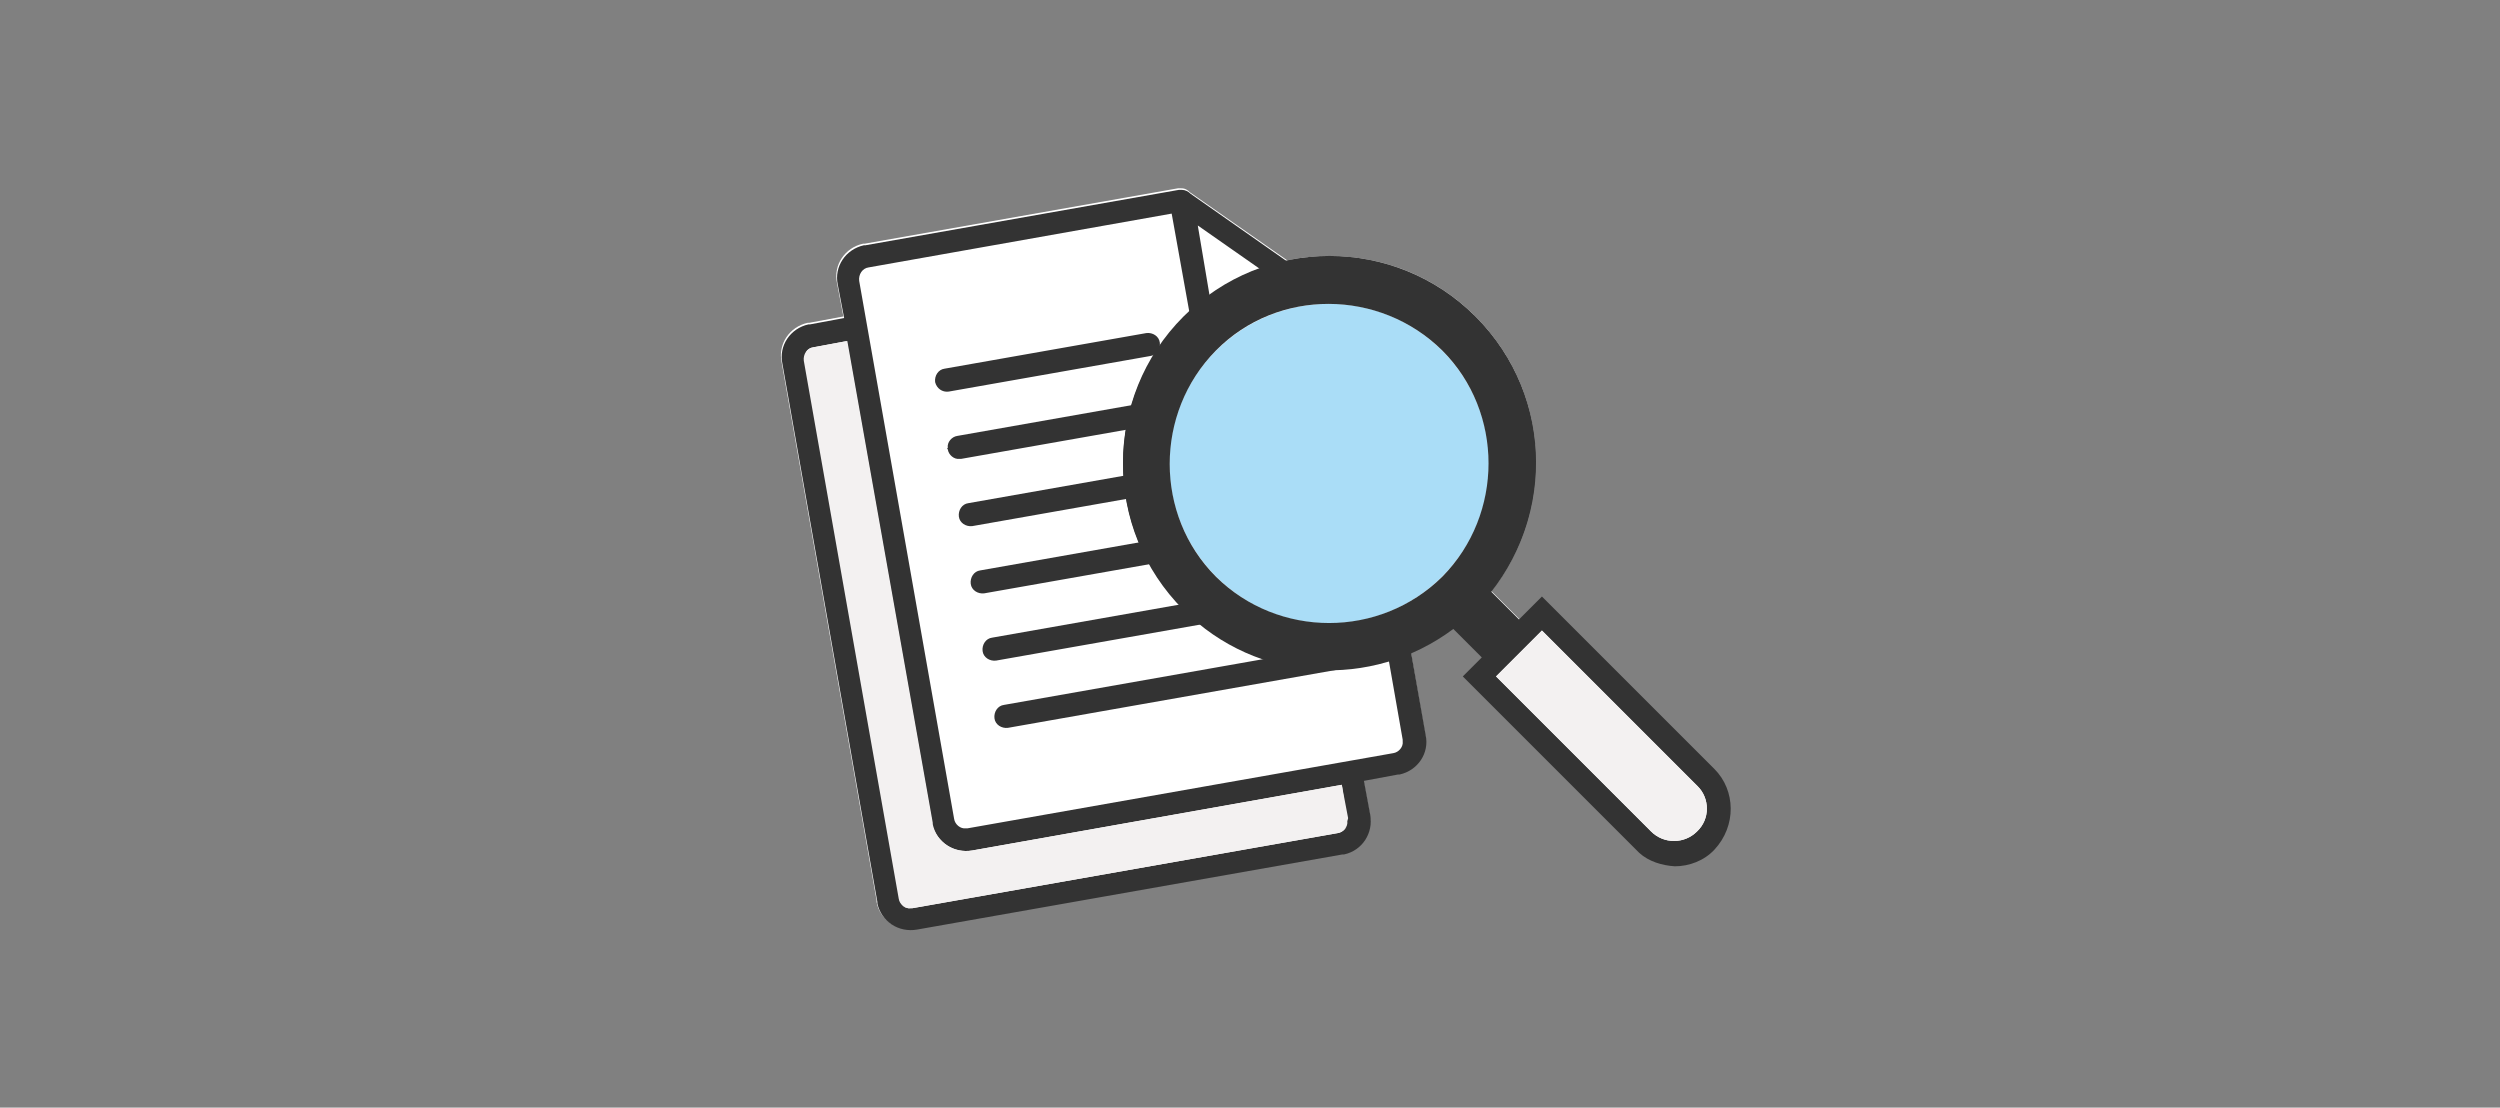
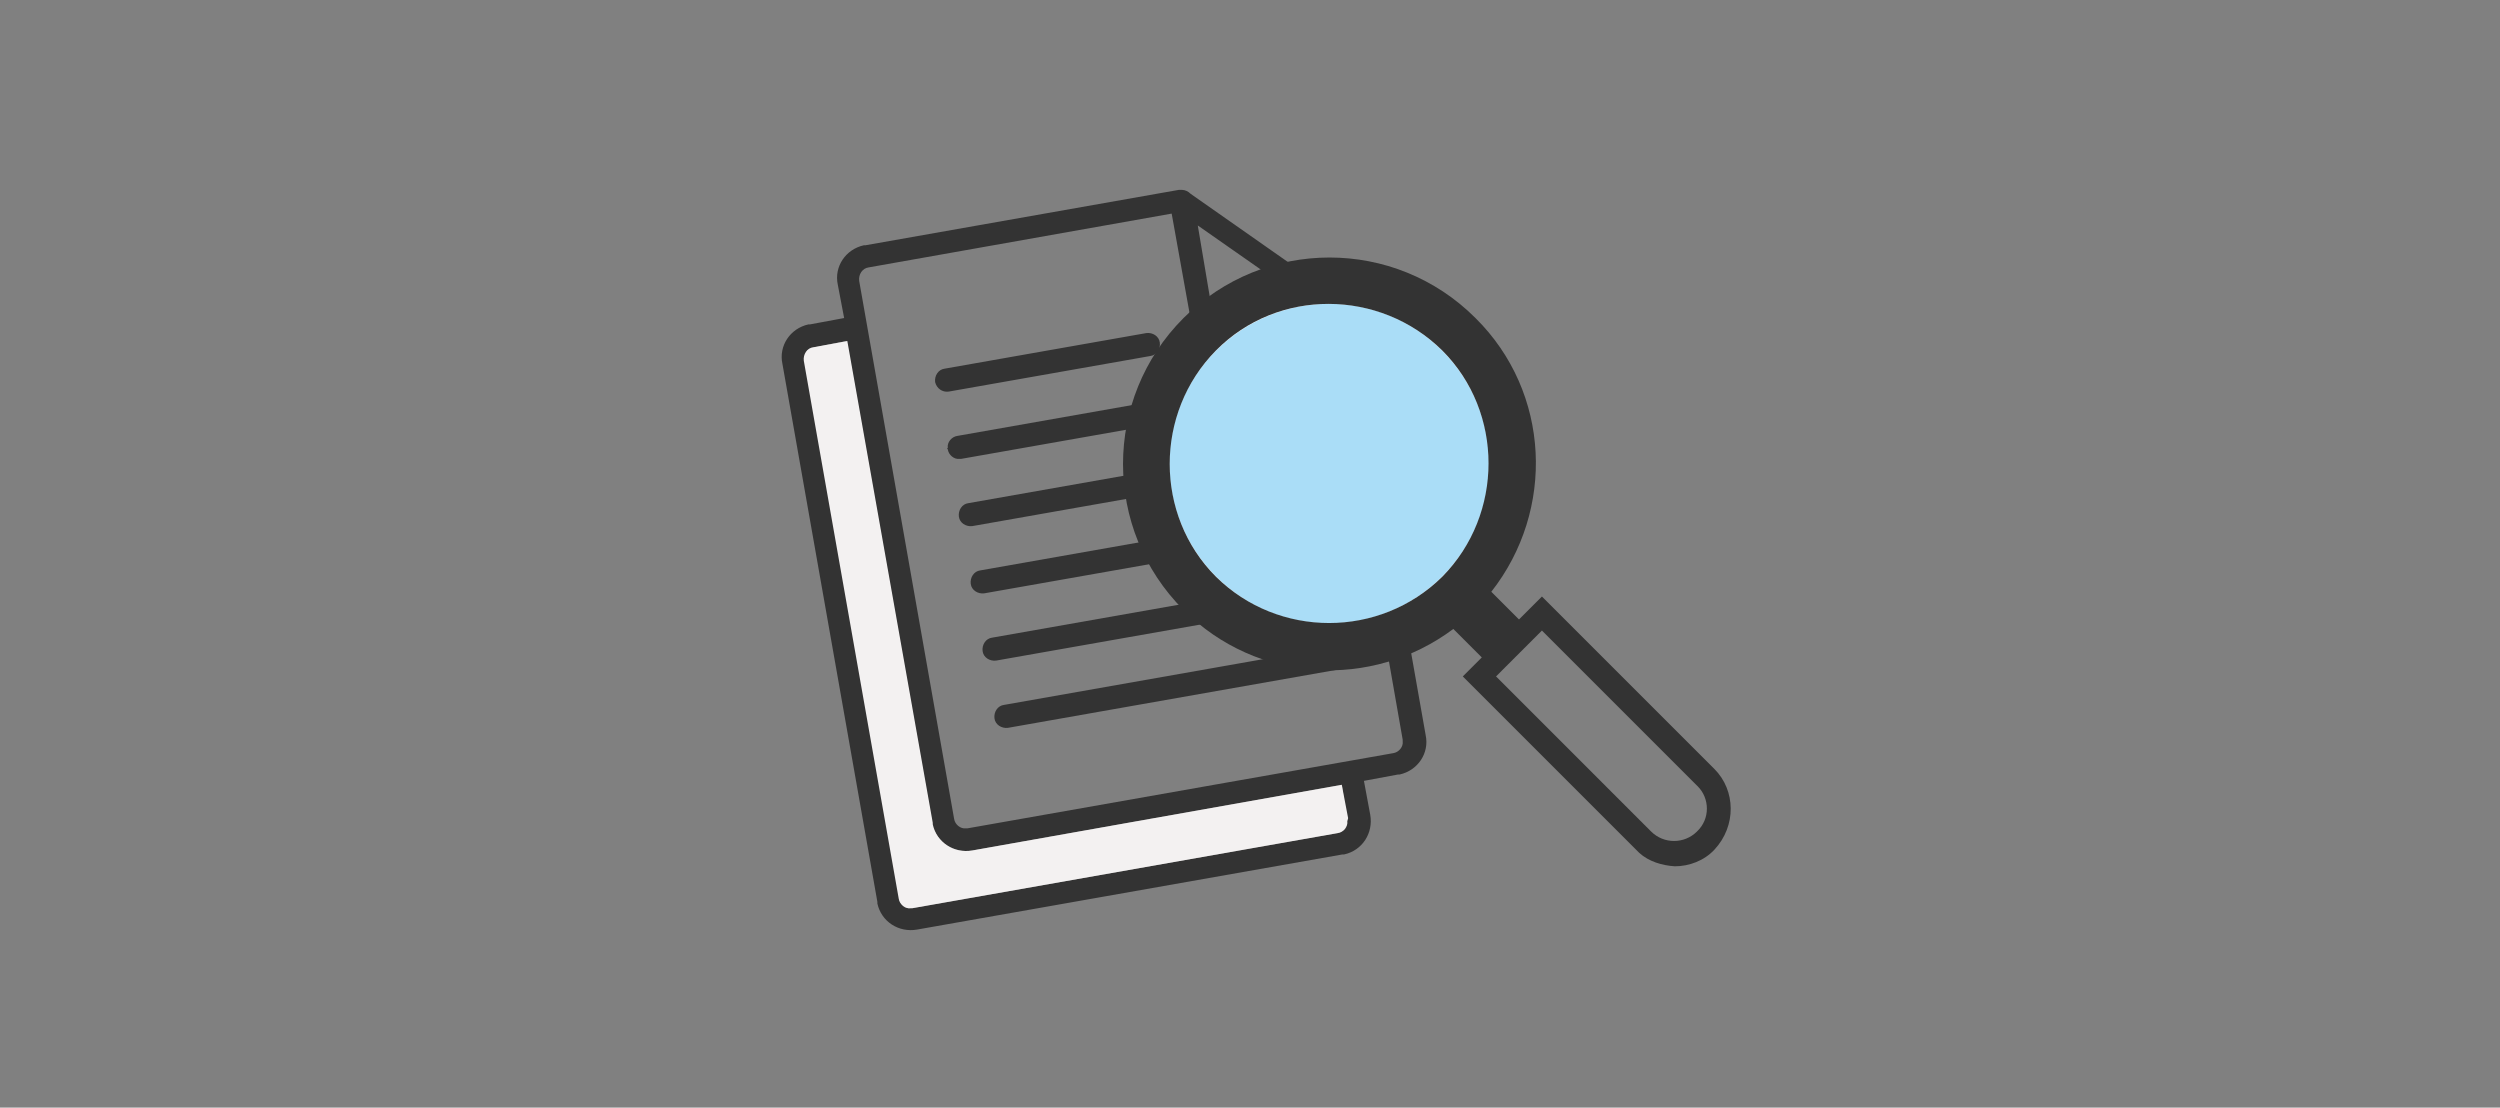
<svg xmlns="http://www.w3.org/2000/svg" version="1.1" id="レイヤー_1" x="0px" y="0px" viewBox="0 0 316 140" style="enable-background:new 0 0 316 140;" xml:space="preserve">
  <rect x="0" y="0" width="316" height="140" fill="#808080" stroke="none" />
  <style type="text/css">
	.st0{fill:#FFFFFF;}
	.st1{fill:#333333;}
	.st2{fill:#AADDF7;}
	.st3{fill:#F3F1F1;}
</style>
-   <path class="st0" d="M215.6,98.2l-20.7-20.7l-1.8,1.8l-4.6-4.6c8.1-10.2,7.5-25.2-2-34.7c-6.5-6.5-15.4-8.8-23.8-7.1l-12.3-8.6  c-0.3-0.3-0.6-0.5-1.1-0.5c-0.1,0-0.3,0-0.4,0l-39.6,7c-0.1,0-0.1,0-0.2,0c-2.3,0.5-3.8,2.7-3.3,5l0.8,4.2l-4.3,0.8  c-0.1,0-0.1,0-0.2,0c-2.3,0.5-3.8,2.7-3.3,5l12,68c0,0.1,0,0.1,0,0.2c0.4,2.3,2.7,3.8,5,3.3l53.8-9.5c0.1,0,0.1,0,0.2,0  c2.3-0.4,3.8-2.7,3.3-5l-0.8-4.3l4.3-0.8c0.1,0,0.1,0,0.2,0c2.3-0.5,3.8-2.7,3.3-5l-1.8-10.4c1.8-0.8,3.6-1.8,5.3-3.1l4.6,4.6  l-1.3,1.3l20.7,20.7l0,0c2.2,2.2,5.7,2.2,7.9,0C217.8,103.9,217.8,100.4,215.6,98.2z" />
  <path id="document" class="st1" d="M170.4,103.4L170.4,103.4c0.2,0.7-0.3,1.5-1,1.6c-0.1,0-0.1,0-0.2,0l-53.8,9.5  c-0.7,0.2-1.5-0.3-1.6-1c0-0.1,0-0.1,0-0.2l-12-68c-0.1-0.8,0.4-1.5,1.2-1.7l4.3-0.8l10.8,60.9c0.4,2.3,2.5,3.9,4.8,3.5  c0.1,0,0.1,0,0.2,0l46.8-8.3L170.4,103.4z M170.7,39.1l9.5,53.8c0.5,2.3-1,4.5-3.3,5c-0.1,0-0.1,0-0.2,0l-4.3,0.8l0.8,4.3  c0.4,2.3-1,4.5-3.3,5c-0.1,0-0.1,0-0.2,0l-53.8,9.5c-2.3,0.4-4.5-1-5-3.3c0-0.1,0-0.1,0-0.2l-12-68c-0.5-2.3,1-4.5,3.3-5  c0.1,0,0.1,0,0.2,0l4.3-0.8l-0.8-4.2c-0.5-2.3,1-4.5,3.3-5c0.1,0,0.1,0,0.2,0l39.6-7c0.1,0,0.3,0,0.4,0c0.4,0,0.8,0.2,1.1,0.5  l19.4,13.6c0.4,0.1,0.7,0.4,0.8,0.8C170.7,38.9,170.7,39,170.7,39.1z M153.2,39.2c0.1,0.7,0.8,1.3,1.5,1.2c0.1,0,0.1,0,0.2,0  l10.8-1.9l-14.3-10L153.2,39.2z M170.4,103.4L170.4,103.4l-0.8-4.2l-46.7,8.3c-2.3,0.4-4.5-1-5-3.3c0-0.1,0-0.1,0-0.2l-10.8-60.9  l-4.3,0.8c-0.8,0.1-1.3,0.9-1.2,1.7l12,68c0.1,0.7,0.8,1.3,1.5,1.2c0.1,0,0.1,0,0.2,0l53.8-9.5c0.7-0.1,1.3-0.8,1.2-1.5  C170.4,103.5,170.4,103.4,170.4,103.4L170.4,103.4z M168.1,41l-12.7,2.3c-2.3,0.4-4.5-1-5-3.3c0-0.1,0-0.1,0-0.2L148.1,27l-38.3,6.8  c-0.8,0.1-1.3,0.9-1.2,1.7l12,68c0.1,0.7,0.8,1.3,1.5,1.2c0.1,0,0.1,0,0.2,0l53.8-9.5c0.7-0.1,1.3-0.8,1.2-1.5c0-0.1,0-0.1,0-0.2  L168.1,41z M169.6,99.1l-46.8,8.3c-2.3,0.4-4.5-1-5-3.3c0-0.1,0-0.1,0-0.2L107,43l-4.3,0.8c-0.8,0.1-1.3,0.9-1.2,1.7l12,68  c0.1,0.7,0.8,1.3,1.5,1.2c0.1,0,0.1,0,0.2,0l53.8-9.5c0.7-0.1,1.3-0.8,1.2-1.5c0-0.1,0-0.1,0-0.2l0,0L169.6,99.1z M170.7,39.1  l9.5,53.8c0.5,2.3-1,4.5-3.3,5c-0.1,0-0.1,0-0.2,0l-4.3,0.8l0.8,4.3c0.4,2.3-1,4.5-3.3,5c-0.1,0-0.1,0-0.2,0l-53.8,9.5  c-2.3,0.4-4.5-1-5-3.3c0-0.1,0-0.1,0-0.2l-12-68c-0.5-2.3,1-4.5,3.3-5c0.1,0,0.1,0,0.2,0l4.3-0.8l-0.8-4.2c-0.5-2.3,1-4.5,3.3-5  c0.1,0,0.1,0,0.2,0l39.6-7c0.1,0,0.3,0,0.4,0c0.4,0,0.8,0.2,1.1,0.5l19.4,13.6c0.4,0.1,0.7,0.4,0.8,0.8  C170.7,38.9,170.7,39,170.7,39.1z M153.2,39.2c0.1,0.7,0.8,1.3,1.5,1.2c0.1,0,0.1,0,0.2,0l10.8-1.9l-14.3-10L153.2,39.2z   M170.4,103.4L170.4,103.4l-0.8-4.2l-46.7,8.3c-2.3,0.4-4.5-1-5-3.3c0-0.1,0-0.1,0-0.2l-10.8-60.9l-4.3,0.8  c-0.8,0.1-1.3,0.9-1.2,1.7l12,68c0.1,0.7,0.8,1.3,1.5,1.2c0.1,0,0.1,0,0.2,0l53.8-9.5c0.7-0.1,1.3-0.8,1.2-1.5  C170.4,103.5,170.4,103.4,170.4,103.4L170.4,103.4z M168.1,41l-12.7,2.3c-2.3,0.4-4.5-1-5-3.3c0-0.1,0-0.1,0-0.2L148.1,27l-38.3,6.8  c-0.8,0.1-1.3,0.9-1.2,1.7l12,68c0.1,0.7,0.8,1.3,1.5,1.2c0.1,0,0.1,0,0.2,0l53.8-9.5c0.7-0.1,1.3-0.8,1.2-1.5c0-0.1,0-0.1,0-0.2  L168.1,41z M119.9,49.5l25.5-4.5c0.8-0.1,1.3-0.9,1.2-1.7c-0.1-0.8-0.9-1.3-1.7-1.2l0,0l-25.5,4.5c-0.8,0.1-1.3,0.9-1.2,1.7  C118.4,49.1,119.1,49.6,119.9,49.5L119.9,49.5z M119.9,49.5l25.5-4.5c0.8-0.1,1.3-0.9,1.2-1.7c-0.1-0.8-0.9-1.3-1.7-1.2l0,0  l-25.5,4.5c-0.8,0.1-1.3,0.9-1.2,1.7C118.4,49.1,119.1,49.6,119.9,49.5L119.9,49.5z M119.8,56.8c0.1,0.7,0.8,1.3,1.5,1.2  c0.1,0,0.1,0,0.2,0l42.5-7.5c0.8-0.1,1.3-0.9,1.2-1.7s-0.9-1.3-1.7-1.2L121,55.1c-0.7,0.1-1.3,0.8-1.2,1.5  C119.7,56.7,119.7,56.7,119.8,56.8L119.8,56.8z M164.9,56.1l-42.5,7.5c-0.8,0.1-1.3,0.9-1.2,1.7s0.9,1.3,1.7,1.2l42.5-7.5  c0.8-0.1,1.3-0.9,1.2-1.7C166.5,56.5,165.7,56,164.9,56.1L164.9,56.1z M166.4,64.6l-42.5,7.5c-0.8,0.1-1.3,0.9-1.2,1.7  s0.9,1.3,1.7,1.2l42.5-7.5c0.8-0.1,1.3-0.9,1.2-1.7S167.2,64.5,166.4,64.6L166.4,64.6z M167.9,73.1l-42.5,7.5  c-0.8,0.1-1.3,0.9-1.2,1.7s0.9,1.3,1.7,1.2l42.5-7.5c0.8-0.1,1.3-0.9,1.2-1.7C169.5,73.5,168.7,73,167.9,73.1L167.9,73.1z   M169.4,81.6l-42.5,7.5c-0.8,0.1-1.3,0.9-1.2,1.7c0.1,0.8,0.9,1.3,1.7,1.2l42.5-7.5c0.8-0.1,1.3-0.9,1.2-1.7  C171,82,170.2,81.5,169.4,81.6L169.4,81.6z M119.8,56.8c0.1,0.7,0.8,1.3,1.5,1.2c0.1,0,0.1,0,0.2,0l42.5-7.5  c0.8-0.1,1.3-0.9,1.2-1.7s-0.9-1.3-1.7-1.2L121,55.1c-0.7,0.1-1.3,0.8-1.2,1.5C119.7,56.7,119.7,56.7,119.8,56.8L119.8,56.8z   M164.9,56.1l-42.5,7.5c-0.8,0.1-1.3,0.9-1.2,1.7s0.9,1.3,1.7,1.2l42.5-7.5c0.8-0.1,1.3-0.9,1.2-1.7C166.5,56.5,165.7,56,164.9,56.1  L164.9,56.1z M166.4,64.6l-42.5,7.5c-0.8,0.1-1.3,0.9-1.2,1.7s0.9,1.3,1.7,1.2l42.5-7.5c0.8-0.1,1.3-0.9,1.2-1.7  S167.2,64.5,166.4,64.6L166.4,64.6z M167.9,73.1l-42.5,7.5c-0.8,0.1-1.3,0.9-1.2,1.7s0.9,1.3,1.7,1.2l42.5-7.5  c0.8-0.1,1.3-0.9,1.2-1.7C169.5,73.5,168.7,73,167.9,73.1L167.9,73.1z M169.4,81.6l-42.5,7.5c-0.8,0.1-1.3,0.9-1.2,1.7  c0.1,0.8,0.9,1.3,1.7,1.2l42.5-7.5c0.8-0.1,1.3-0.9,1.2-1.7C171,82,170.2,81.5,169.4,81.6L169.4,81.6z" />
  <path class="st0" d="M184.4,74.9c-2.2,2.2-4.8,3.9-7.7,5.1c-2.8,1.1-5.7,1.7-8.7,1.7s-5.9-0.6-8.7-1.7c-2.9-1.2-5.4-2.9-7.7-5.1  s-3.9-4.8-5.1-7.7c-1.1-2.8-1.7-5.7-1.7-8.7s0.6-5.9,1.7-8.7c1.2-2.9,2.9-5.4,5.1-7.7s4.8-3.9,7.7-5.1c2.8-1.1,5.7-1.7,8.7-1.7  s5.9,0.6,8.7,1.7c2.9,1.2,5.4,2.9,7.7,5.1c2.2,2.2,3.9,4.8,5.1,7.7c1.1,2.8,1.7,5.7,1.7,8.7s-0.6,5.9-1.7,8.7  C188.3,70.1,186.6,72.7,184.4,74.9z" />
-   <path class="st1" d="M153.7,44.2c-7.9,7.9-7.9,20.7,0,28.6s20.7,7.9,28.6,0s7.9-20.7,0-28.6C174.4,36.3,161.6,36.3,153.7,44.2   M149.6,40c10.2-10.2,26.7-10.2,36.9,0c10.2,10.2,10.2,26.7,0,36.9c-10.2,10.2-26.7,10.2-36.9,0C139.4,66.8,139.4,50.2,149.6,40z" />
-   <path class="st0" d="M184.3,74.9c-2.2,2.2-4.8,4-7.6,5.1c-2.8,1.1-5.7,1.7-8.8,1.7c-3,0-5.9-0.6-8.8-1.7c-2.9-1.2-5.4-2.9-7.6-5.1  s-4-4.8-5.1-7.6s-1.7-5.7-1.7-8.8c0-3,0.6-5.9,1.7-8.8c1.2-2.9,2.9-5.4,5.1-7.6c2.2-2.2,4.8-4,7.6-5.1c2.8-1.1,5.7-1.7,8.8-1.7  c3,0,5.9,0.6,8.8,1.7c2.9,1.2,5.4,2.9,7.6,5.1c2.2,2.2,4,4.8,5.1,7.6c1.1,2.8,1.7,5.7,1.7,8.8c0,3-0.6,5.9-1.7,8.8  C188.3,70.1,186.6,72.6,184.3,74.9z" />
  <circle class="st2" cx="168" cy="58.6" r="20.2" />
  <path class="st3" d="M170.4,103.4L170.4,103.4l-0.8-4.2l-46.7,8.3c-2.3,0.4-4.5-1-5-3.3c0-0.1,0-0.1,0-0.2l-10.8-60.9l-4.3,0.8  c-0.8,0.1-1.3,0.9-1.2,1.7l12,68c0.1,0.7,0.8,1.3,1.5,1.2c0.1,0,0.1,0,0.2,0l53.8-9.5c0.7-0.1,1.3-0.8,1.2-1.5  C170.4,103.5,170.4,103.4,170.4,103.4L170.4,103.4z" />
  <path class="st1" d="M216.7,97.2l-21.8-21.8l-2.9,2.9l-3.5-3.5c8.1-10.3,7.5-25.2-2-34.6c-10.2-10.2-26.7-10.2-36.9,0  c-10.2,10.2-10.2,26.7,0,36.9c9.3,9.3,23.8,10.1,34.1,2.4l3.6,3.6l-2.4,2.4l22.3,22.3l0,0c1.2,1.1,2.9,1.6,4.5,1.7l0,0  c1.8,0,3.7-0.7,5-2.1C219.5,104.4,219.4,99.9,216.7,97.2z M153.7,72.9c-7.8-7.8-7.8-20.7,0-28.6s20.7-7.8,28.6,0  c7.8,7.8,7.8,20.7,0,28.6C174.4,80.7,161.6,80.7,153.7,72.9z M214.5,105.1c-1.6,1.6-4.2,1.6-5.8,0l-0.4-0.4l0,0l-19.2-19.2l5.8-5.8  l19.7,19.7C216.1,100.9,216.2,103.5,214.5,105.1z" />
-   <path class="st3" d="M214.5,105.1c-1.6,1.6-4.2,1.6-5.8,0l-0.4-0.4l0,0l-19.2-19.2l5.8-5.8l19.7,19.7  C216.1,100.9,216.2,103.5,214.5,105.1z" />
</svg>